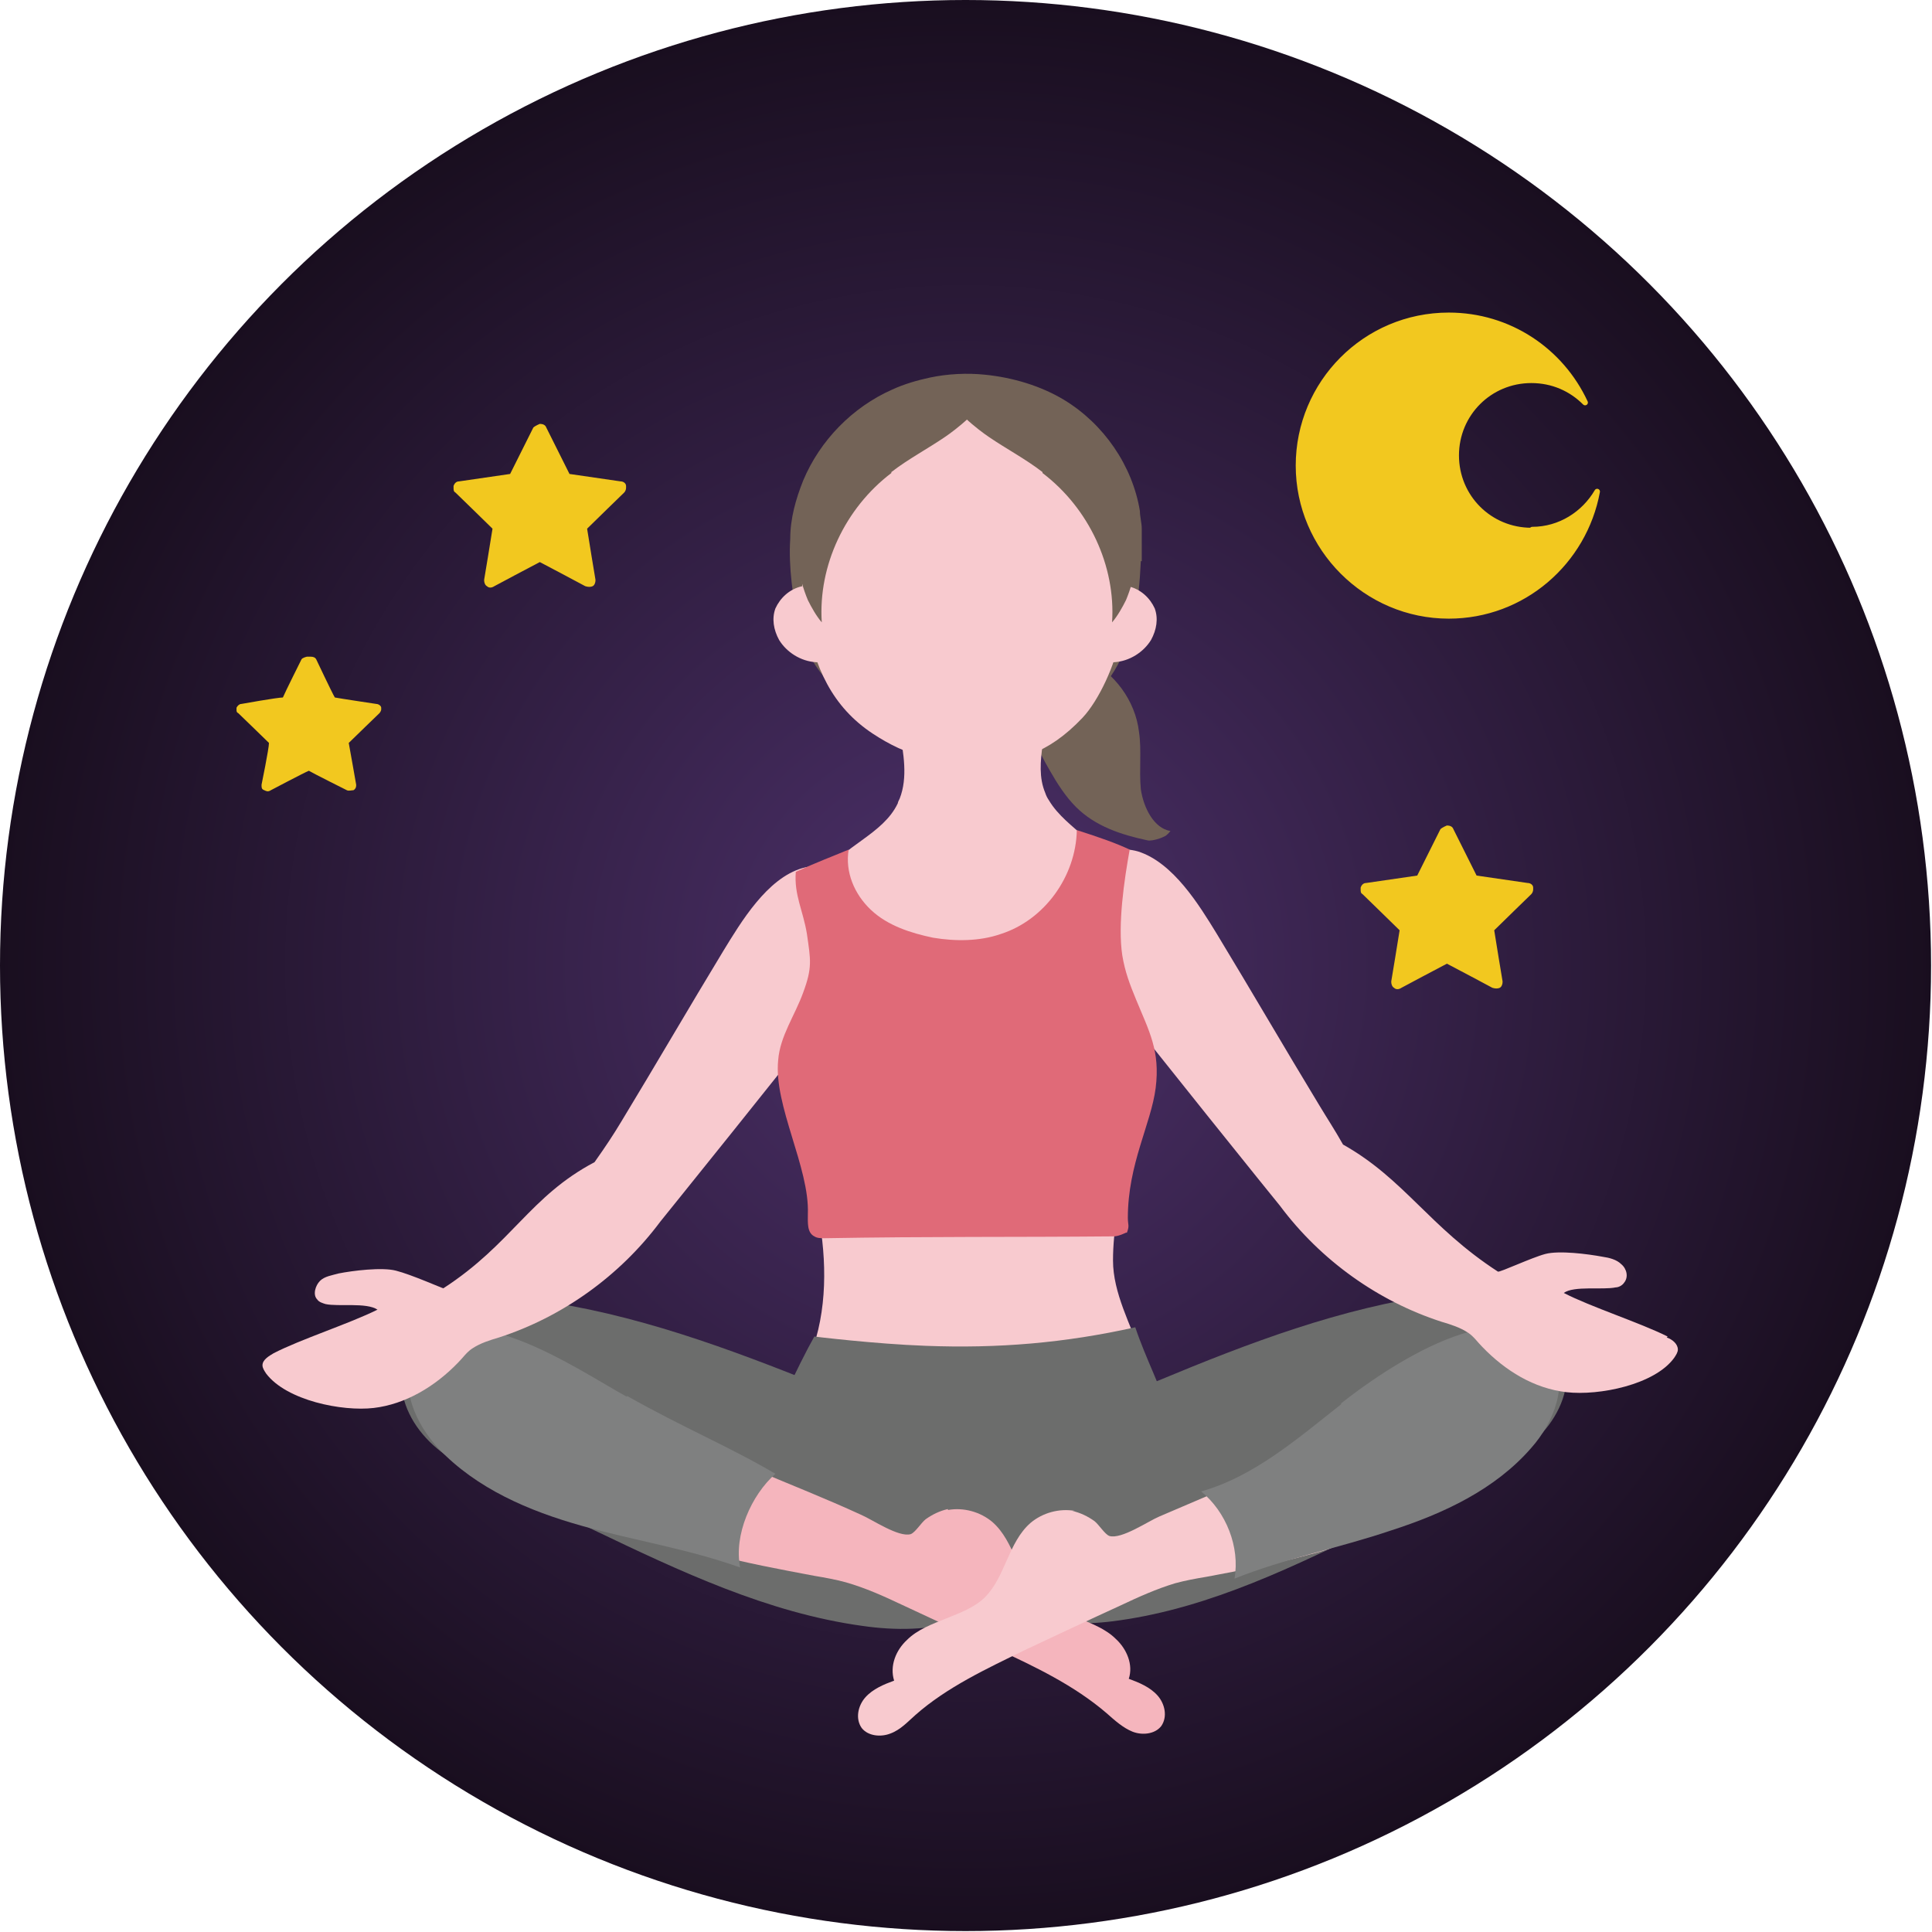
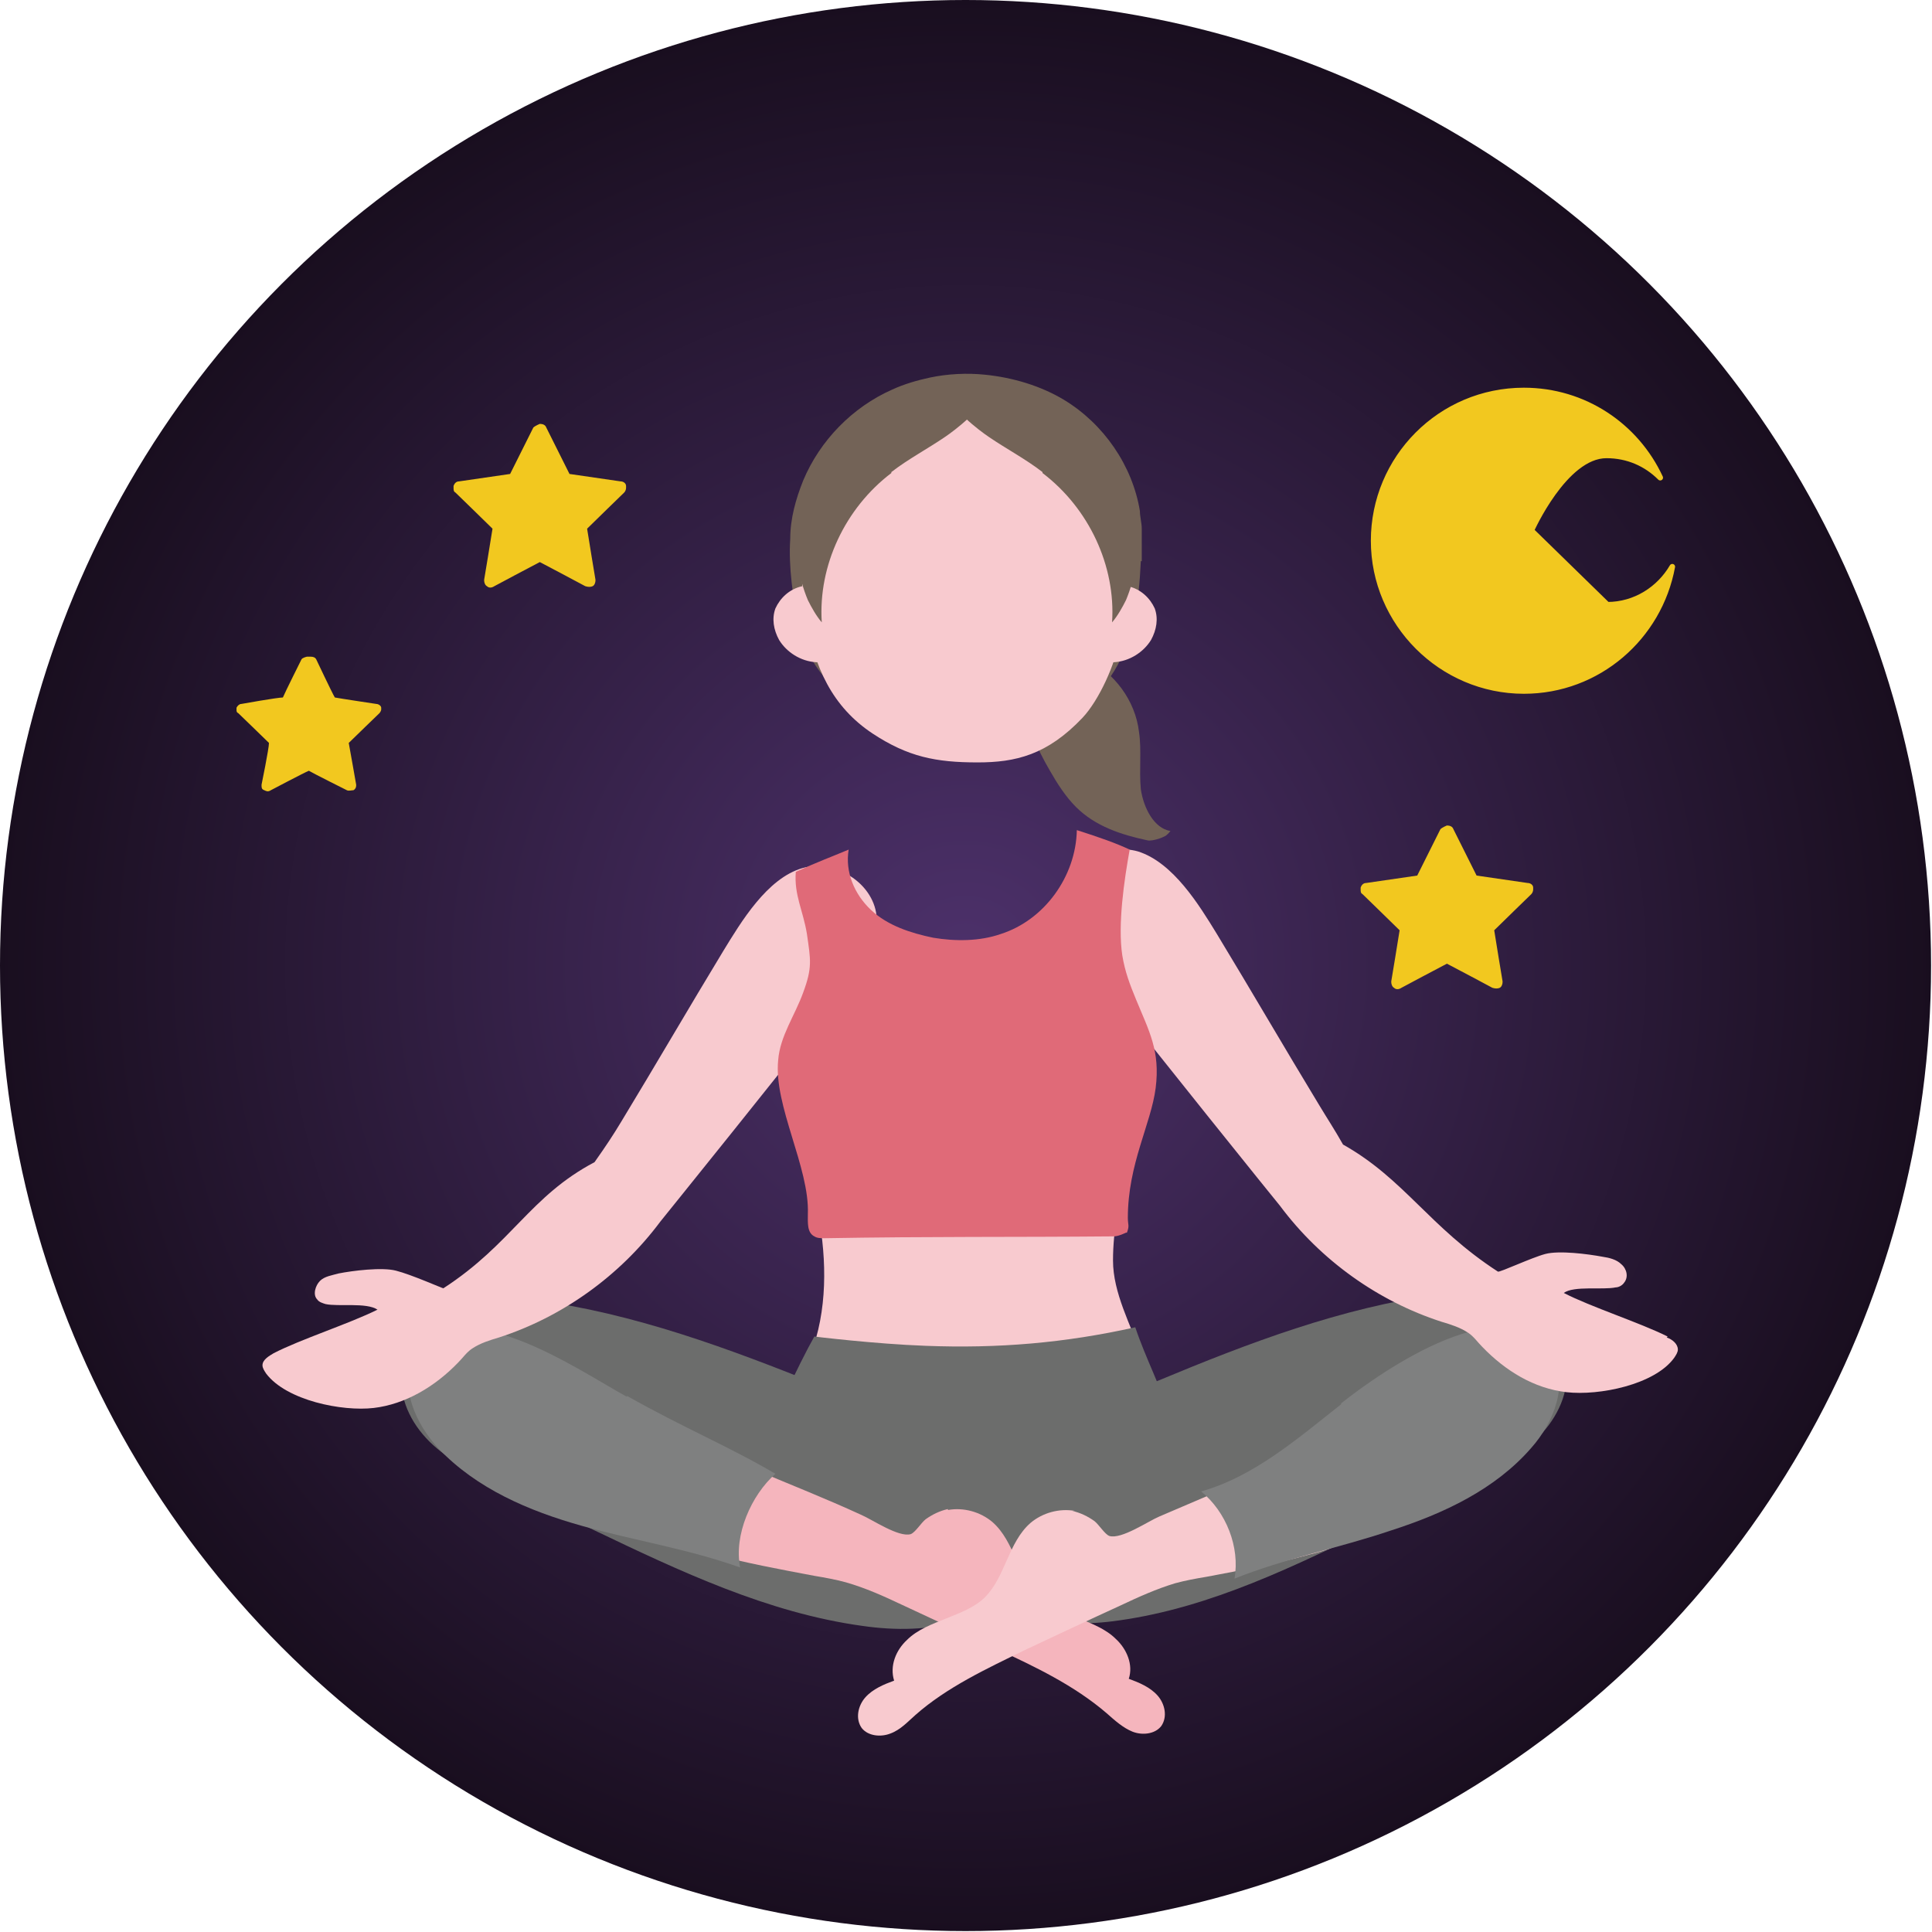
<svg xmlns="http://www.w3.org/2000/svg" id="_レイヤー_2" data-name="レイヤー 2" viewBox="0 0 20.83 20.83">
  <defs>
    <style>
      .cls-1 {
        fill: #f5b5bd;
      }

      .cls-2 {
        fill: #7f8080;
      }

      .cls-3 {
        stroke: #f2c81f;
        stroke-linecap: round;
        stroke-linejoin: round;
        stroke-width: .06px;
      }

      .cls-3, .cls-4 {
        fill: #f2c81f;
      }

      .cls-5 {
        fill: #6c6d6c;
      }

      .cls-6 {
        fill: #f8cacf;
      }

      .cls-7 {
        fill: url(#radial-gradient);
      }

      .cls-8 {
        fill: #736357;
      }

      .cls-9 {
        fill: #e06a78;
      }
    </style>
    <radialGradient id="radial-gradient" cx="10.41" cy="10.41" fx="10.41" fy="10.41" r="14.67" gradientUnits="userSpaceOnUse">
      <stop offset="0" stop-color="#4d316b" />
      <stop offset="1" stop-color="#040000" />
    </radialGradient>
  </defs>
  <g id="_レイヤー_1-2" data-name="レイヤー 1">
    <g>
      <g>
        <circle class="cls-7" cx="10.41" cy="10.41" r="10.41" />
        <path class="cls-4" d="M15.6,8.9s-.05.02-.07.04c0,0-.22.44-.25.5-.07.01-.55.08-.55.08-.03,0-.05.02-.06.05,0,0,0,.02,0,.02,0,.02,0,.04.02.05,0,0,.35.34.4.39-.01.07-.09.55-.09.55,0,0,0,0,0,.01,0,.02.01.05.03.06.02.02.05.02.08,0,0,0,.43-.23.49-.26.06.03.49.26.49.26.03.01.06.01.08,0,.02-.01.03-.04.03-.06,0,0,0,0,0-.01,0,0-.08-.48-.09-.55.05-.05.4-.39.4-.39.01-.01.02-.03.02-.05,0,0,0-.02,0-.02,0-.03-.03-.05-.06-.05,0,0-.48-.07-.55-.08-.03-.06-.25-.5-.25-.5-.01-.03-.04-.04-.07-.04h0Z" />
        <path class="cls-4" d="M5.82,4.57s-.05.02-.07.04c0,0-.22.44-.25.5-.07.01-.55.08-.55.08-.03,0-.05.02-.06.05,0,0,0,.02,0,.02,0,.02,0,.04.02.05,0,0,.35.34.4.39-.01.07-.09.55-.09.55,0,0,0,0,0,.01,0,.02.01.05.03.06.02.02.05.02.08,0,0,0,.43-.23.49-.26.06.03.49.26.49.26.03.01.06.01.08,0,.02-.01.03-.04.03-.06,0,0,0,0,0-.01,0,0-.08-.48-.09-.55.05-.05.4-.39.4-.39.01-.01.02-.03.02-.05,0,0,0-.02,0-.02,0-.03-.03-.05-.06-.05,0,0-.48-.07-.55-.08-.03-.06-.25-.5-.25-.5-.01-.03-.04-.04-.07-.04h0Z" />
        <path class="cls-4" d="M3.31,7.08s-.05.01-.06.03c0,0-.18.36-.2.41-.06,0-.45.07-.45.07-.02,0-.04.02-.05.04,0,0,0,.01,0,.02,0,.02,0,.03.02.04,0,0,.29.28.33.32,0,.06-.08.45-.08.45,0,0,0,0,0,.01,0,.02,0,.04.03.05.02.01.04.02.07,0,0,0,.36-.19.41-.21.05.03.41.21.41.21.02.01.05,0,.07,0,.02-.01.03-.03.03-.05,0,0,0,0,0-.01,0,0-.07-.4-.08-.45.04-.04.33-.32.33-.32.01-.01.02-.03.02-.04,0,0,0-.01,0-.02,0-.02-.03-.04-.05-.04,0,0-.4-.06-.45-.07-.03-.05-.2-.41-.2-.41-.01-.02-.03-.03-.06-.03h0Z" />
-         <path class="cls-3" d="M16.51,5.72c-.45,0-.81-.36-.81-.81s.36-.81.81-.81c.23,0,.43.09.58.24-.26-.56-.82-.94-1.47-.94-.9,0-1.62.73-1.62,1.62s.73,1.62,1.62,1.62c.8,0,1.46-.58,1.6-1.34-.14.24-.4.41-.7.41Z" />
+         <path class="cls-3" d="M16.51,5.72s.36-.81.81-.81c.23,0,.43.09.58.24-.26-.56-.82-.94-1.47-.94-.9,0-1.62.73-1.62,1.62s.73,1.62,1.62,1.62c.8,0,1.46-.58,1.6-1.34-.14.24-.4.41-.7.41Z" />
      </g>
      <g>
        <g>
          <path class="cls-8" d="M12.61,8.97s-.03.04-.06.05c-.06.03-.15.05-.18.04-.28-.06-.56-.15-.77-.36-.11-.11-.2-.25-.28-.39-.14-.24-.27-.51-.22-.78.03-.15.13-.29.26-.38.11-.07.24-.1.36-.04.29.14.52.44.56.78.03.2,0,.41.02.62.03.2.14.42.32.45Z" />
          <path class="cls-8" d="M12.3,6.05c-.02.44-.08.89-.33,1.25-.09.12-.19.23-.29.34-.15.16-.31.32-.51.39-.12.04-.25.06-.37.06-.56.01-1.12-.16-1.57-.48-.3-.21-.54-.49-.62-.87-.06-.29-.11-.63-.09-.93,0-.22.06-.43.14-.63.18-.43.53-.79.96-.98.13-.06.27-.1.41-.13.19-.04.4-.05.59-.03.3.03.6.12.85.27.43.26.74.71.82,1.2,0,.06.02.13.02.19,0,.12,0,.23,0,.35Z" />
          <g>
-             <path class="cls-6" d="M11.83,9.95c-.43.63-1.24.98-2,.86-.33-.05-.65-.19-.85-.45-.21-.26-.27-.64-.1-.92.2-.32.64-.44.8-.78,0-.01.01-.03.02-.05.09-.23.04-.49,0-.73-.04-.24-.08-.59.13-.76.19-.16.54-.22.77-.18.3.05.58.26.65.55.09.35-.12.73.02,1.06.01.03.02.05.04.08.19.32.64.48.69.85.02.17-.06.34-.16.48Z" />
            <path class="cls-6" d="M8.69,6.67c.09.52.28.95.72,1.24.38.25.68.31,1.13.31.41,0,.75-.08,1.13-.48.18-.19.36-.59.4-.85.09-.64.12-1.32-.21-1.87-.37-.6-1.33-.92-2.04-.68-1.04.34-1.29,1.42-1.13,2.34Z" />
            <path class="cls-6" d="M12.16,6.32c.14.03.24.13.29.24.04.11.02.23-.04.34-.08.13-.23.23-.4.24-.06,0-.12,0-.16-.04-.03-.03-.04-.08-.04-.12-.01-.22-.14-.77.35-.65Z" />
            <path class="cls-6" d="M8.65,6.32c-.14.03-.24.13-.29.24-.04.11-.02.23.04.34.08.13.23.23.4.24.06,0,.12,0,.16-.04.03-.03.04-.08.04-.12.01-.22.14-.77-.35-.65Z" />
          </g>
          <path class="cls-8" d="M11.24,5.1c.5.38.79,1,.75,1.61.06-.07.11-.16.15-.24.2-.48.16-1.05-.12-1.49-.28-.44-.77-.76-1.31-.82-.11-.01-.22-.01-.32.01-.05.01-.11.04-.13.09-.05.12.31.39.4.45.19.13.4.24.58.38Z" />
          <path class="cls-8" d="M9.61,5.1c-.5.38-.79,1-.75,1.61-.06-.07-.11-.16-.15-.24-.2-.48-.16-1.05.12-1.49.28-.44.77-.76,1.31-.82.11-.01.22-.01.32.01.05.01.11.04.13.09.05.12-.31.39-.4.45-.19.13-.4.24-.58.38Z" />
        </g>
        <path class="cls-6" d="M8.72,14.68c-.11.26-.2.59-.02.82.1.12.27.17.43.19.6.07,1.21-.15,1.81-.08.42.05.89.22,1.22-.02.3-.22.27-.63.15-.97-.12-.34-.31-.68-.31-1.03,0-.34.07-.62.12-.96.06-.33.03-.79-.31-.87-.11-.03-.23-.02-.35,0-.9.1-1.4.1-2.3.21-.07,0-.33.07-.4.09-.18.06.03.84.08,1.13.08.5.07,1.04-.14,1.51Z" />
        <g>
          <path class="cls-5" d="M12.24,14.31c.11.33.28.65.38.98.11.34.23.7.16,1.05-.07.37-.35.69-.7.81-.2.07-.42.08-.63.08-.38.01-.76.02-1.15.03-.31,0-.62.02-.93.03-.43.01-.94,0-1.19-.36-.24-.33-.13-.79-.01-1.18.1-.32.45-1.06.61-1.34,0,0,.65.08,1.2.1.78.03,1.5-.03,2.26-.2Z" />
          <path class="cls-5" d="M12.12,15.04c.97-.41,1.96-.82,3-1.02.36-.07.73-.11,1.08,0,.35.11.66.4.69.76.02.28-.13.55-.33.74-.2.19-.46.32-.71.44-.33.16-.65.32-.98.48-.9.44-1.81.89-2.8,1.03-.34.05-.7.05-1.03-.06-.61-.22-.91-.9-.5-1.45.33-.45,1.1-.71,1.59-.91Z" />
          <path class="cls-5" d="M9.25,15.1c-1.01-.41-2.02-.82-3.09-1.02-.37-.07-.76-.11-1.12,0s-.68.4-.71.76c-.02.28.13.55.34.74.21.19.47.32.73.44.34.16.68.32,1.01.48.92.44,1.87.89,2.89,1.03.35.05.72.05,1.06-.06.63-.22.94-.9.52-1.45-.34-.45-1.13-.71-1.64-.91Z" />
          <path class="cls-1" d="M10.22,16.28c.17-.03.35.02.48.13.24.21.27.58.49.8.12.11.27.17.42.23s.31.12.42.23c.12.11.19.28.14.43.11.04.23.09.31.18.08.09.11.23.04.33-.07.09-.21.1-.31.06s-.19-.12-.28-.2c-.35-.3-.77-.5-1.18-.69-.34-.16-.69-.32-1.03-.48-.19-.09-.39-.18-.6-.24-.11-.03-.22-.05-.34-.07-.37-.07-.75-.14-1.12-.24-.17-.04-.34-.09-.47-.2-.14-.1-.24-.27-.22-.44.02-.23.26-.4.5-.42s.46.07.68.16c.38.16.76.31,1.13.48.12.05.41.25.54.21.05-.02.11-.12.16-.16.07-.05.15-.09.24-.11Z" />
          <path class="cls-6" d="M11.59,16.29c-.17-.03-.35.02-.48.13-.24.21-.27.58-.49.8-.11.11-.27.17-.42.23-.15.06-.31.12-.42.23-.12.11-.19.28-.14.44-.11.04-.23.09-.31.18-.08.09-.11.23-.04.33.07.09.21.1.31.06.11-.04.19-.13.27-.2.34-.3.77-.5,1.18-.7.34-.16.68-.32,1.03-.48.19-.09.39-.18.59-.24.11-.03.22-.05.34-.07.37-.07.75-.14,1.11-.24.17-.04.34-.1.47-.2.14-.1.24-.27.22-.44-.02-.23-.26-.4-.5-.41-.23-.02-.46.07-.68.16-.38.16-.76.32-1.13.48-.12.05-.41.25-.54.21-.05-.02-.11-.12-.16-.16-.07-.05-.15-.09-.24-.11Z" />
          <path class="cls-2" d="M14.46,15.14c-.47.37-.94.78-1.51.94.27.22.42.6.36.94.55-.22,1.13-.33,1.69-.52.56-.18,1.12-.44,1.51-.89.24-.27.41-.69.22-1-.47-.78-1.83.17-2.27.52Z" />
          <path class="cls-2" d="M6.76,15.05c.62.35,1.11.55,1.6.84-.26.23-.45.66-.38,1.01-.56-.2-1.14-.29-1.71-.45-.57-.16-1.13-.4-1.54-.83-.25-.27-.43-.67-.26-.99.44-.79,1.79.16,2.29.43Z" />
        </g>
        <path class="cls-6" d="M9.45,9.87c-.04-.36-.46-.61-.8-.51-.38.11-.66.58-.85.89-.37.61-.73,1.23-1.1,1.84-.09.15-.17.27-.29.44-.7.37-.89.88-1.63,1.36-.01,0-.35-.15-.51-.19-.15-.04-.47,0-.62.03-.07.02-.15.03-.2.08-.05.05-.08.15-.03.2.02.03.06.04.09.05.14.03.44-.02.56.06-.3.15-.83.32-1.12.47-.05.03-.12.07-.12.13,0,.03.02.06.04.09.22.29.82.41,1.16.37.34-.04.66-.23.91-.49.05-.05.09-.11.15-.15.09-.06.19-.09.29-.12.68-.22,1.3-.66,1.74-1.25,0,0,1.42-1.76,1.98-2.48.19-.24.39-.52.35-.83Z" />
        <path class="cls-6" d="M17.98,14.41c-.3-.15-.83-.32-1.12-.47.11-.08.42-.03.56-.06.03,0,.07-.02.09-.05.05-.06.03-.15-.03-.2-.05-.05-.13-.07-.2-.08-.16-.03-.47-.07-.62-.03-.15.04-.49.2-.51.19-.74-.48-1.01-1-1.67-1.37-.09-.16-.17-.28-.26-.43-.37-.61-.73-1.23-1.1-1.84-.19-.31-.47-.77-.85-.89-.34-.1-.76.15-.8.51-.03.31.17.58.35.83.56.72,1.97,2.47,1.98,2.48.44.59,1.06,1.03,1.74,1.25.1.03.2.06.29.12.06.04.1.1.15.15.25.26.56.45.91.49s.95-.08,1.16-.37c.02-.03.04-.06.04-.09,0-.06-.06-.11-.12-.13Z" />
        <path class="cls-9" d="M12.14,13.29s-.08.04-.13.04c-1.12.01-1.97,0-3.12.02-.04,0-.08,0-.11-.02-.08-.04-.07-.15-.07-.24.02-.5-.37-1.17-.32-1.66.02-.26.18-.48.27-.73.1-.27.08-.35.04-.63-.04-.25-.14-.42-.12-.67.24-.11.38-.16.57-.24-.04.24.06.48.24.65.18.17.43.25.67.3.24.04.5.04.73-.04.47-.15.81-.62.82-1.12.25.08.42.14.57.21-.06.33-.13.81-.08,1.14.03.18.08.31.15.48.14.34.26.55.21.95-.05.39-.3.82-.3,1.4,0,.08.02.08-.01.16Z" />
      </g>
    </g>
  </g>
</svg>